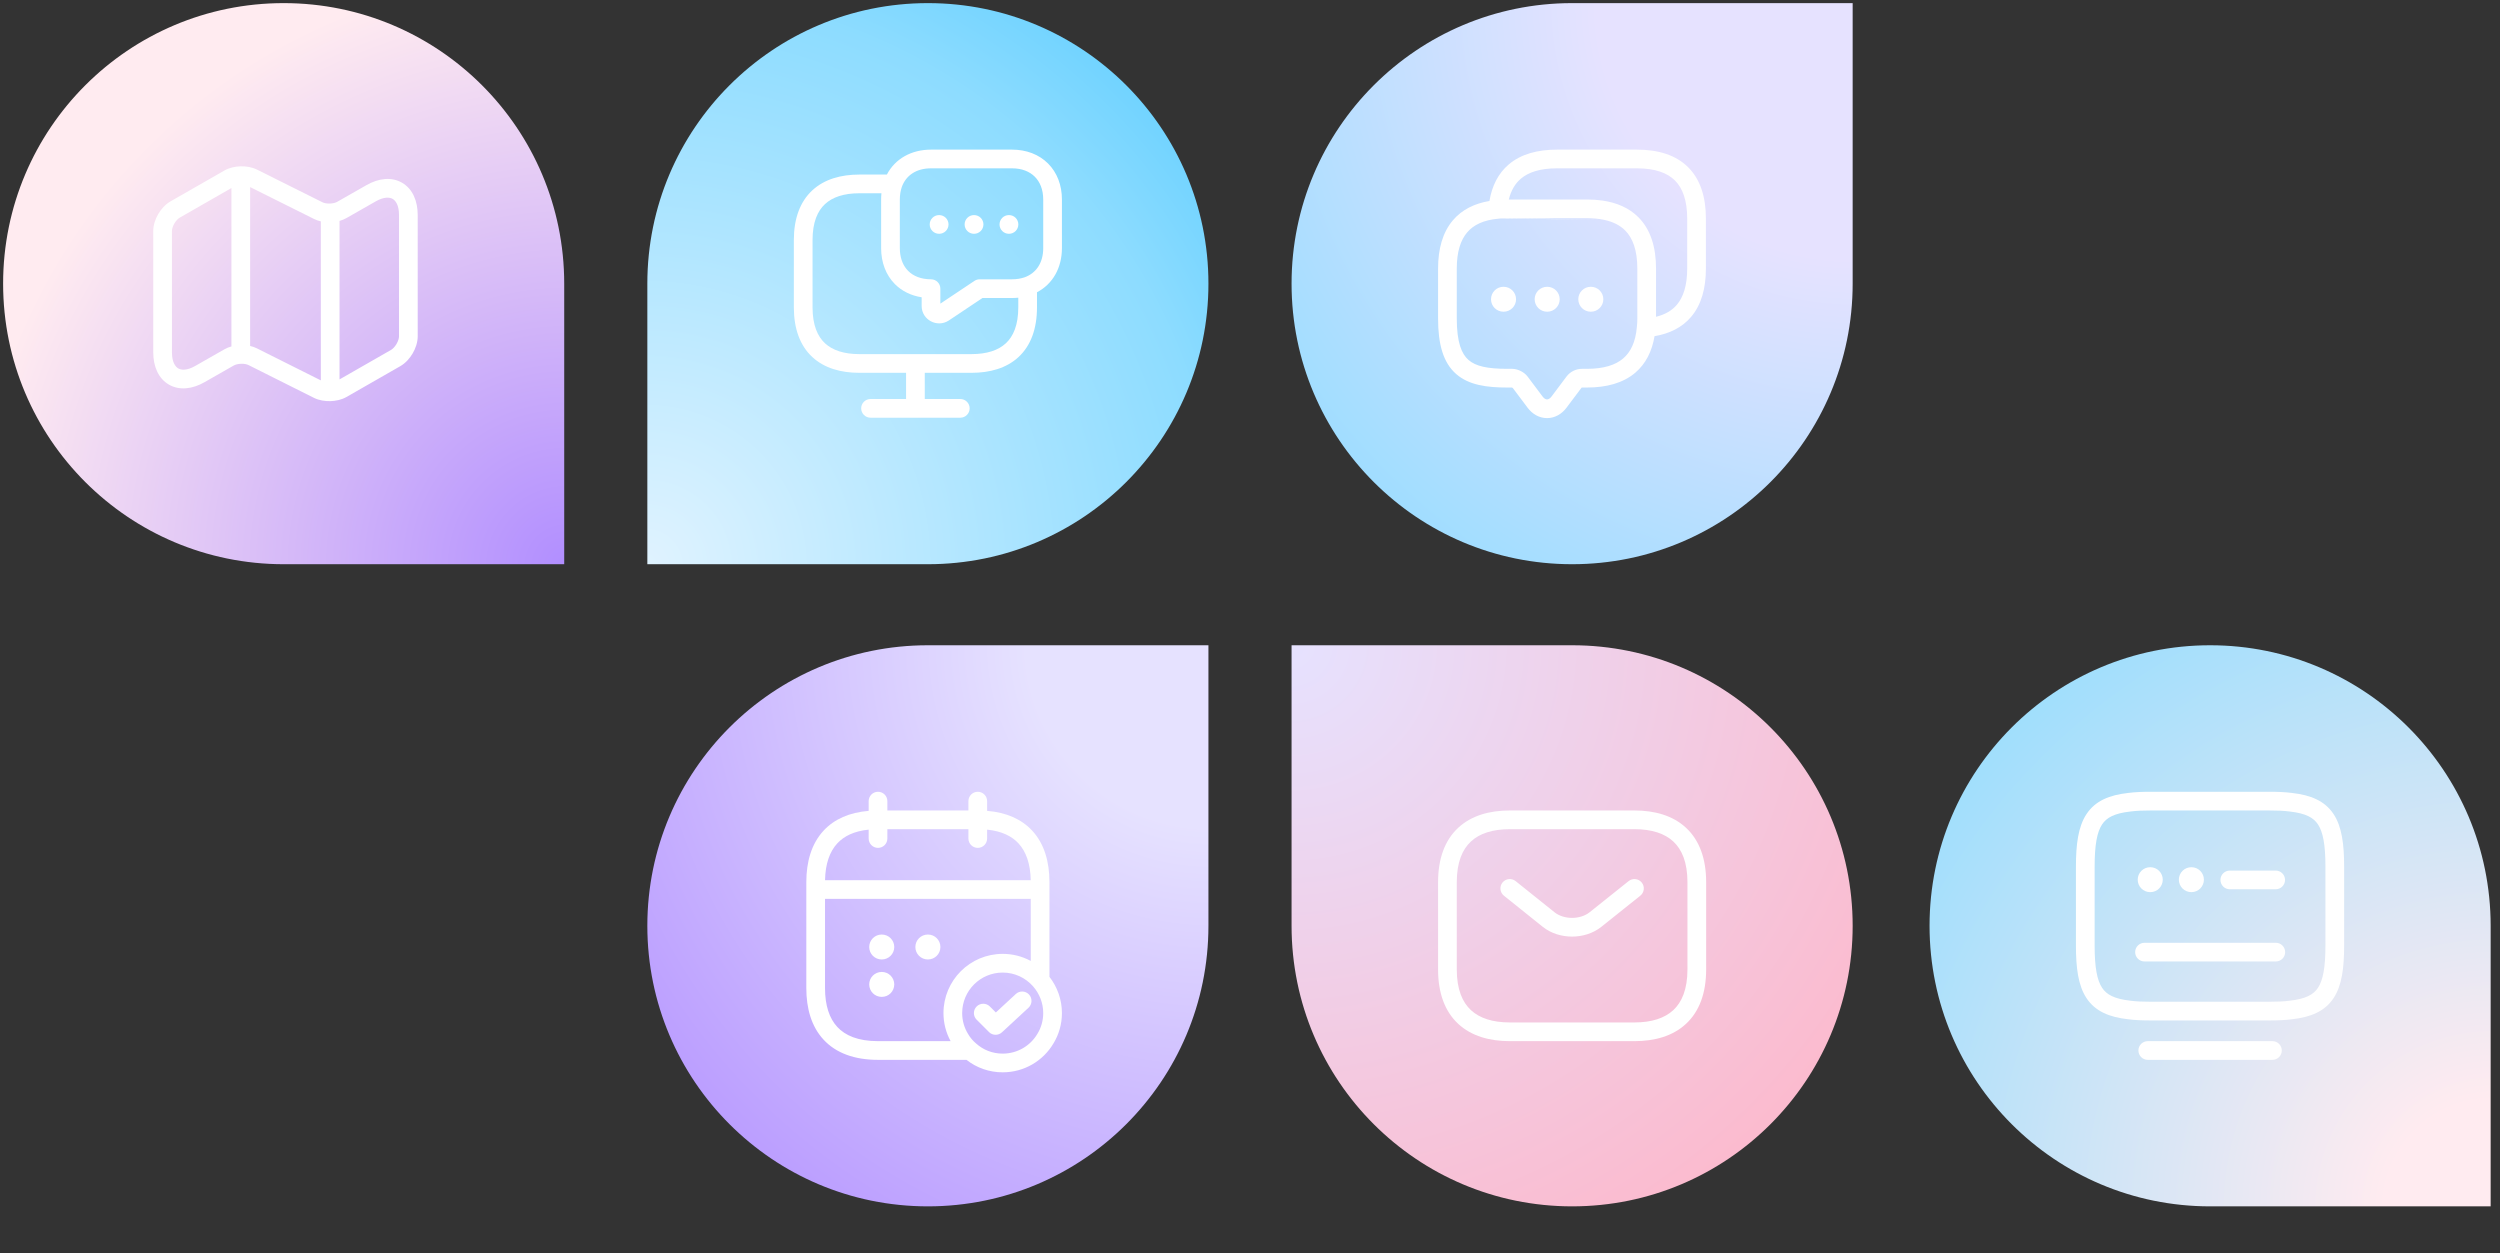
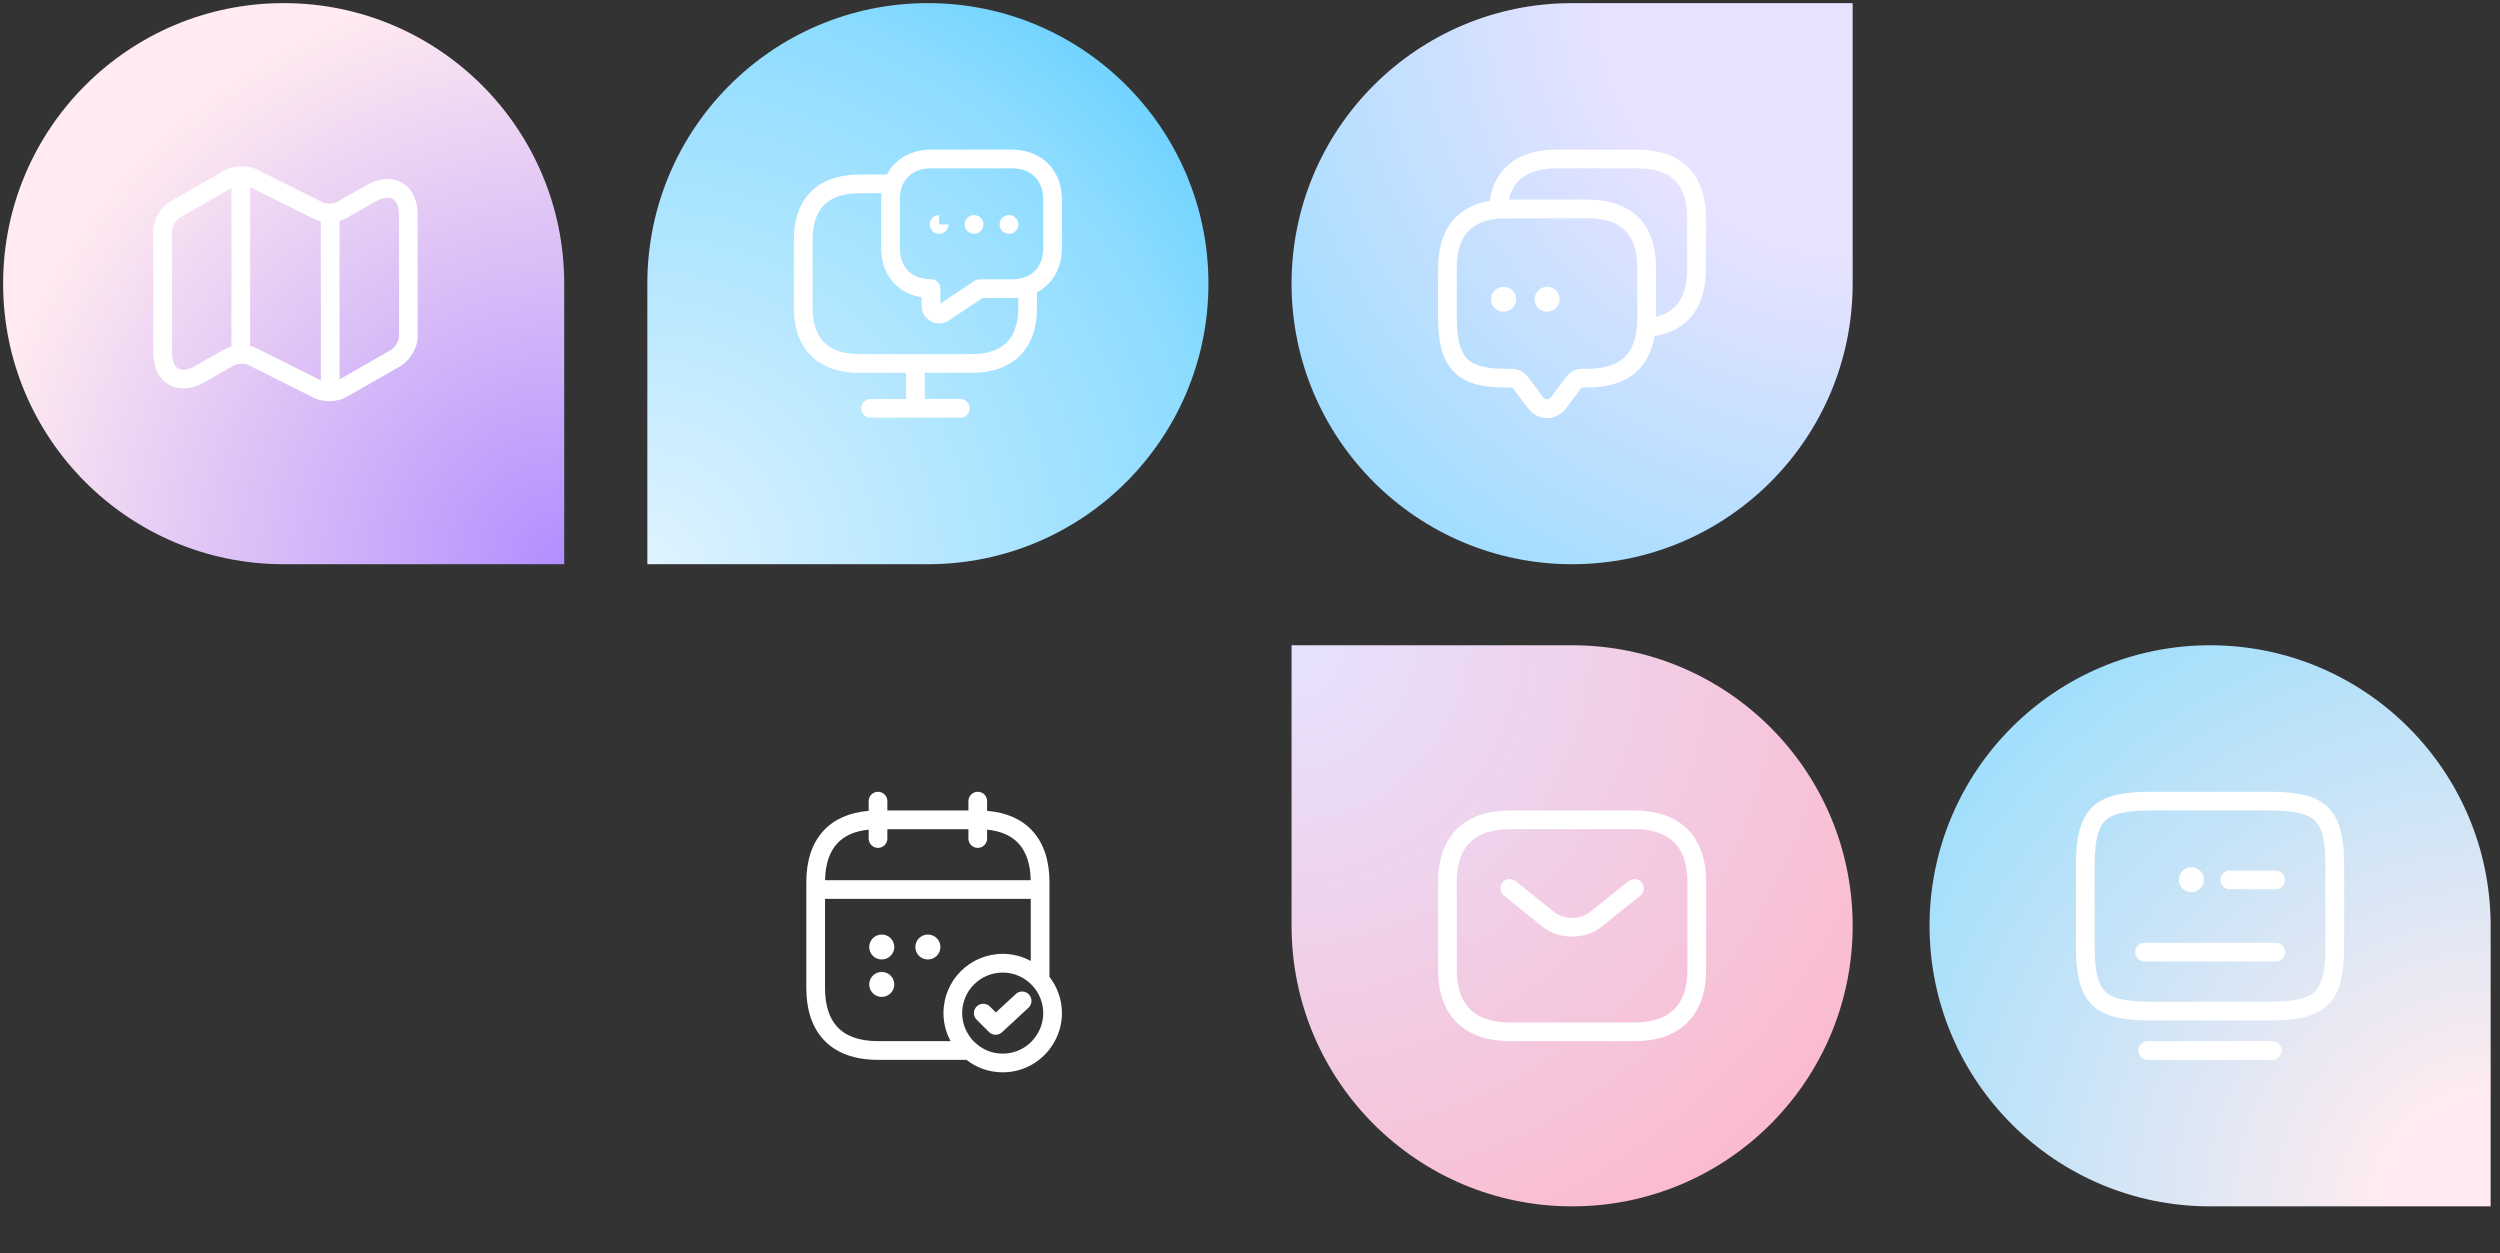
<svg xmlns="http://www.w3.org/2000/svg" width="401" height="201" viewBox="0 0 401 201" fill="none">
  <rect x="0" y="0" width="401" height="201" fill="#333333" stroke="none" />
  <g clip-path="url(#clip0_20_2693)">
    <path d="M193.833 45.5C193.833 70.353 173.686 90.5 148.833 90.5C136.407 90.5 103.833 90.5 103.833 90.5C103.833 90.5 103.833 57.926 103.833 45.5C103.833 20.647 123.981 0.5 148.833 0.5C173.686 0.5 193.833 20.647 193.833 45.5Z" fill="url(#paint0_radial_20_2693)" />
    <path d="M45.5 0.5C70.353 0.5 90.5 20.647 90.5 45.5C90.5 57.926 90.5 90.5 90.5 90.5C90.5 90.5 57.926 90.5 45.5 90.5C20.647 90.5 0.5 70.353 0.5 45.5C0.5 20.647 20.647 0.5 45.5 0.5Z" fill="url(#paint1_radial_20_2693)" />
-     <path d="M103.833 148.5C103.833 123.647 123.981 103.5 148.833 103.5C161.26 103.5 193.833 103.5 193.833 103.5C193.833 103.5 193.833 136.074 193.833 148.5C193.833 173.353 173.686 193.5 148.833 193.5C123.981 193.5 103.833 173.353 103.833 148.5Z" fill="url(#paint2_radial_20_2693)" />
    <path d="M252.167 193.5C227.314 193.5 207.167 173.353 207.167 148.5C207.167 136.074 207.167 103.5 207.167 103.5C207.167 103.5 239.74 103.5 252.167 103.5C277.019 103.5 297.167 123.647 297.167 148.5C297.167 173.353 277.019 193.5 252.167 193.5Z" fill="url(#paint3_radial_20_2693)" />
    <path d="M354.5 103.5C379.353 103.5 399.5 123.647 399.5 148.5C399.5 160.926 399.5 193.5 399.5 193.5C399.5 193.5 366.926 193.5 354.5 193.5C329.647 193.5 309.5 173.353 309.5 148.5C309.5 123.647 329.647 103.5 354.5 103.5Z" fill="url(#paint4_radial_20_2693)" />
    <path d="M207.167 45.5C207.167 20.647 227.314 0.5 252.167 0.5C264.593 0.5 297.167 0.5 297.167 0.5C297.167 0.5 297.167 33.074 297.167 45.5C297.167 70.353 277.019 90.5 252.167 90.5C227.314 90.5 207.167 70.353 207.167 45.5Z" fill="url(#paint5_radial_20_2693)" />
    <path d="M148.824 149.9C147.72 149.9 146.824 150.795 146.824 151.9C146.824 153.005 147.72 153.9 148.824 153.9H148.842C149.947 153.9 150.842 153.005 150.842 151.9C150.842 150.795 149.947 149.9 148.842 149.9H148.824Z" fill="white" />
    <path d="M139.422 151.9C139.422 150.795 140.317 149.9 141.422 149.9H141.44C142.544 149.9 143.44 150.795 143.44 151.9C143.44 153.005 142.544 153.9 141.44 153.9H141.422C140.317 153.9 139.422 153.005 139.422 151.9Z" fill="white" />
    <path d="M141.422 155.9C140.317 155.9 139.422 156.795 139.422 157.9C139.422 159.005 140.317 159.9 141.422 159.9H141.44C142.544 159.9 143.44 159.005 143.44 157.9C143.44 156.795 142.544 155.9 141.44 155.9H141.422Z" fill="white" />
    <path d="M164.972 161.641C165.58 161.079 165.617 160.13 165.054 159.521C164.492 158.913 163.543 158.876 162.935 159.439L159.734 162.399L158.774 161.439C158.188 160.854 157.238 160.854 156.653 161.439C156.067 162.025 156.067 162.975 156.653 163.561L158.633 165.541C159.202 166.11 160.12 166.128 160.712 165.581L164.972 161.641Z" fill="white" />
    <path fill-rule="evenodd" clip-rule="evenodd" d="M140.833 127C141.662 127 142.333 127.672 142.333 128.5V130H155.333V128.5C155.333 127.672 156.005 127 156.833 127C157.662 127 158.333 127.672 158.333 128.5V130.061C161.405 130.316 163.841 131.381 165.558 133.229C167.526 135.349 168.333 138.27 168.333 141.5V156.683C169.578 158.292 170.333 160.304 170.333 162.5C170.333 164.277 169.837 165.965 168.956 167.397C167.315 170.149 164.297 172 160.833 172C158.651 172 156.633 171.269 155.026 170H140.833C137.047 170 134.096 168.911 132.109 166.771C130.141 164.651 129.333 161.73 129.333 158.5V141.5C129.333 138.27 130.141 135.349 132.109 133.229C133.826 131.381 136.262 130.316 139.333 130.061V128.5C139.333 127.672 140.005 127 140.833 127ZM139.333 134.5V133.073C136.963 133.313 135.362 134.136 134.308 135.271C133.076 136.597 132.388 138.569 132.336 141.18H165.33C165.279 138.569 164.591 136.597 163.359 135.271C162.305 134.136 160.703 133.313 158.333 133.073V134.5C158.333 135.328 157.662 136 156.833 136C156.005 136 155.333 135.328 155.333 134.5V133H142.333V134.5C142.333 135.328 141.662 136 140.833 136C140.005 136 139.333 135.328 139.333 134.5ZM132.333 158.5V144.18H165.333V154.136L165.264 154.099C163.945 153.399 162.438 153 160.833 153C155.585 153 151.333 157.252 151.333 162.5C151.333 164.115 151.744 165.657 152.48 167H140.833C137.619 167 135.57 166.089 134.308 164.729C133.026 163.349 132.333 161.27 132.333 158.5ZM160.833 156C162.779 156 164.515 156.857 165.705 158.209L165.707 158.211C166.722 159.375 167.333 160.868 167.333 162.5C167.333 163.719 166.992 164.867 166.397 165.833L166.384 165.853C165.265 167.735 163.205 169 160.833 169C159.189 169 157.707 168.401 156.579 167.387C156.565 167.375 156.552 167.363 156.537 167.351C156.051 166.943 155.623 166.437 155.289 165.864L155.27 165.833C154.674 164.867 154.333 163.719 154.333 162.5C154.333 158.908 157.242 156 160.833 156Z" fill="white" />
    <path d="M161.824 34.5C160.996 34.5 160.324 35.172 160.324 36C160.324 36.828 160.996 37.5 161.824 37.5H161.842C162.671 37.5 163.342 36.828 163.342 36C163.342 35.172 162.671 34.5 161.842 34.5H161.824Z" fill="white" />
    <path d="M154.725 36C154.725 35.172 155.396 34.5 156.225 34.5H156.243C157.071 34.5 157.743 35.172 157.743 36C157.743 36.828 157.071 37.5 156.243 37.5H156.225C155.396 37.5 154.725 36.828 154.725 36Z" fill="white" />
-     <path d="M150.624 34.5C149.796 34.5 149.124 35.172 149.124 36C149.124 36.828 149.796 37.5 150.624 37.5H150.642C151.471 37.5 152.142 36.828 152.142 36C152.142 35.172 151.471 34.5 150.642 34.5H150.624Z" fill="white" />
+     <path d="M150.624 34.5C149.796 34.5 149.124 35.172 149.124 36C149.124 36.828 149.796 37.5 150.624 37.5H150.642C151.471 37.5 152.142 36.828 152.142 36H150.624Z" fill="white" />
    <path fill-rule="evenodd" clip-rule="evenodd" d="M166.333 49.3V46.879C168.87 45.555 170.333 42.947 170.333 39.8V32C170.333 29.709 169.563 27.683 168.106 26.227C166.65 24.77 164.624 24 162.333 24H149.333C146.186 24 143.578 25.464 142.254 28H137.833C134.903 28 132.233 28.732 130.288 30.538C128.323 32.363 127.333 35.064 127.333 38.5V49.3C127.333 52.736 128.323 55.437 130.288 57.262C132.233 59.068 134.903 59.8 137.833 59.8H145.333V64H139.633C138.805 64 138.133 64.672 138.133 65.5C138.133 66.328 138.805 67 139.633 67H154.033C154.862 67 155.533 66.328 155.533 65.5C155.533 64.672 154.862 64 154.033 64H148.333V59.8H155.833C158.763 59.8 161.434 59.068 163.379 57.262C165.344 55.437 166.333 52.736 166.333 49.3ZM144.65 29.994C144.448 30.587 144.333 31.259 144.333 32V39.8C144.333 41.206 144.735 42.329 145.382 43.134C145.475 43.249 145.572 43.357 145.674 43.459C146.49 44.275 147.726 44.8 149.333 44.8C150.162 44.8 150.833 45.472 150.833 46.3V48.703L156.3 45.053C156.547 44.888 156.837 44.8 157.133 44.8H162.333C163.074 44.8 163.746 44.685 164.34 44.483C166.148 43.838 167.333 42.217 167.333 39.8V32C167.333 30.391 166.803 29.166 165.985 28.348C165.167 27.53 163.942 27 162.333 27H149.333C146.916 27 145.295 28.185 144.65 29.994ZM155.833 56.8H137.833C135.363 56.8 133.534 56.182 132.329 55.063C131.144 53.963 130.333 52.164 130.333 49.3V38.5C130.333 35.636 131.144 33.837 132.329 32.737C133.534 31.618 135.363 31 137.833 31H141.384L141.381 31.026C141.349 31.345 141.333 31.67 141.333 32V39.8C141.333 42.073 142.088 44.116 143.553 45.581C144.686 46.714 146.168 47.423 147.833 47.685V49.08C147.833 51.316 150.335 52.613 152.172 51.417L157.588 47.8H162.333C162.672 47.8 163.006 47.783 163.333 47.75L163.333 49.3C163.333 52.164 162.523 53.963 161.338 55.063C160.133 56.182 158.303 56.8 155.833 56.8Z" fill="white" />
    <path fill-rule="evenodd" clip-rule="evenodd" d="M38.597 26.678C39.455 26.656 40.399 26.8 41.201 27.193L41.21 27.198L51.721 32.443C51.968 32.569 52.392 32.665 52.901 32.651C53.41 32.636 53.834 32.515 54.078 32.376L58.774 29.699C60.696 28.598 62.789 28.323 64.493 29.313C66.198 30.302 67 32.256 67 34.48V53.94C67 54.912 66.661 55.882 66.198 56.676C65.735 57.47 65.061 58.235 64.234 58.717L64.226 58.722L55.566 63.682L55.562 63.684C54.78 64.128 53.84 64.32 52.983 64.342C52.125 64.364 51.181 64.22 50.379 63.827L50.368 63.821L39.859 58.556C39.612 58.431 39.188 58.334 38.679 58.349C38.171 58.364 37.747 58.485 37.502 58.623L32.806 61.301C30.884 62.403 28.791 62.677 27.087 61.687C25.382 60.697 24.58 58.744 24.58 56.52V37.06C24.58 36.101 24.912 35.137 25.373 34.343C25.835 33.549 26.512 32.78 27.355 32.298L36.019 27.336C36.8 26.892 37.74 26.7 38.597 26.678ZM28.846 34.902L37.12 30.162V55.5C37.12 55.522 37.121 55.545 37.122 55.567C36.736 55.674 36.361 55.822 36.017 56.017L31.317 58.697L31.314 58.699C29.956 59.477 29.058 59.363 28.593 59.093C28.128 58.822 27.58 58.096 27.58 56.52V37.06C27.58 36.759 27.698 36.313 27.967 35.852C28.234 35.391 28.569 35.06 28.846 34.902ZM41.216 55.881C40.87 55.705 40.499 55.579 40.12 55.493V30.007L50.365 35.12C50.711 35.295 51.082 35.421 51.46 35.507V61.013L41.221 55.883L41.216 55.881ZM54.46 60.858L62.726 56.123L62.729 56.121C63.002 55.962 63.337 55.627 63.607 55.164C63.879 54.698 64 54.248 64 53.94V34.48C64 32.904 63.452 32.177 62.987 31.907C62.522 31.637 61.624 31.523 60.266 32.301L60.263 32.303L55.563 34.983C55.22 35.178 54.846 35.326 54.46 35.432V60.858Z" fill="white" />
    <path d="M263.103 143.672C263.75 143.155 263.856 142.211 263.339 141.564C262.822 140.917 261.878 140.811 261.231 141.328L254.972 146.327C253.459 147.531 250.856 147.531 249.343 146.328L243.105 141.329C242.458 140.811 241.514 140.916 240.996 141.562C240.478 142.209 240.582 143.153 241.229 143.671L247.469 148.671L247.472 148.674C250.079 150.749 254.234 150.749 256.841 148.674L263.103 143.672Z" fill="white" />
    <path fill-rule="evenodd" clip-rule="evenodd" d="M242.167 130C238.937 130 236.016 130.807 233.896 132.776C231.756 134.763 230.667 137.714 230.667 141.5V155.5C230.667 159.286 231.756 162.237 233.896 164.224C236.016 166.193 238.937 167 242.167 167H262.167C265.397 167 268.317 166.193 270.437 164.224C272.577 162.237 273.667 159.286 273.667 155.5V141.5C273.667 137.714 272.577 134.763 270.437 132.776C268.317 130.807 265.397 130 262.167 130H242.167ZM233.667 141.5C233.667 138.286 234.577 136.237 235.937 134.974C237.317 133.693 239.397 133 242.167 133H262.167C264.937 133 267.016 133.693 268.396 134.974C269.756 136.237 270.667 138.286 270.667 141.5V155.5C270.667 158.714 269.756 160.763 268.396 162.026C267.016 163.307 264.937 164 262.167 164H242.167C239.397 164 237.317 163.307 235.937 162.026C234.577 160.763 233.667 158.714 233.667 155.5V141.5Z" fill="white" />
    <path d="M357.66 139.64C356.831 139.64 356.16 140.312 356.16 141.14C356.16 141.968 356.831 142.64 357.66 142.64H365.02C365.848 142.64 366.52 141.968 366.52 141.14C366.52 140.312 365.848 139.64 365.02 139.64H357.66Z" fill="white" />
    <path d="M342.48 152.72C342.48 151.892 343.152 151.22 343.98 151.22H365.04C365.868 151.22 366.54 151.892 366.54 152.72C366.54 153.548 365.868 154.22 365.04 154.22H343.98C343.152 154.22 342.48 153.548 342.48 152.72Z" fill="white" />
-     <path d="M342.889 141.1C342.889 139.995 343.785 139.1 344.889 139.1H344.907C346.012 139.1 346.907 139.995 346.907 141.1C346.907 142.205 346.012 143.1 344.907 143.1H344.889C343.785 143.1 342.889 142.205 342.889 141.1Z" fill="white" />
    <path d="M351.489 139.1C350.384 139.1 349.489 139.995 349.489 141.1C349.489 142.205 350.384 143.1 351.489 143.1H351.507C352.612 143.1 353.507 142.205 353.507 141.1C353.507 139.995 352.612 139.1 351.507 139.1H351.489Z" fill="white" />
    <path fill-rule="evenodd" clip-rule="evenodd" d="M345.02 127C343.705 127 342.472 127.04 341.337 127.191C338.378 127.525 336.09 128.435 334.671 130.586C333.336 132.608 332.98 135.445 332.98 139.02V151.66C332.98 155.235 333.336 158.072 334.671 160.094C336.09 162.245 338.378 163.155 341.336 163.489C342.472 163.64 343.705 163.68 345.02 163.68H363.96C365.296 163.68 366.509 163.64 367.643 163.489C370.602 163.155 372.89 162.245 374.309 160.094C375.644 158.072 376 155.235 376 151.66V139.02C376 135.445 375.644 132.608 374.309 130.586C372.89 128.435 370.602 127.525 367.643 127.191C366.508 127.04 365.275 127 363.96 127H345.02ZM341.72 130.167C342.66 130.04 343.742 130 345.02 130H363.96C365.238 130 366.32 130.04 367.26 130.167L367.293 130.171C369.867 130.459 371.093 131.159 371.806 132.239C372.606 133.452 373 135.475 373 139.02V151.66C373 155.205 372.606 157.228 371.806 158.441C371.093 159.521 369.867 160.221 367.293 160.509L367.26 160.513C366.319 160.64 365.258 160.68 363.96 160.68H345.02C343.742 160.68 342.66 160.64 341.72 160.513L341.687 160.509C339.113 160.221 337.887 159.521 337.174 158.441C336.374 157.228 335.98 155.205 335.98 151.66V139.02C335.98 135.475 336.374 133.452 337.174 132.239C337.887 131.159 339.113 130.459 341.687 130.171L341.72 130.167Z" fill="white" />
    <path d="M344.5 167C343.672 167 343 167.672 343 168.5C343 169.328 343.672 170 344.5 170H364.5C365.328 170 366 169.328 366 168.5C366 167.672 365.328 167 364.5 167H344.5Z" fill="white" />
-     <path d="M255.158 46C254.053 46 253.158 46.895 253.158 48C253.158 49.105 254.053 50 255.158 50H255.176C256.28 50 257.176 49.105 257.176 48C257.176 46.895 256.28 46 255.176 46H255.158Z" fill="white" />
    <path d="M246.158 48C246.158 46.895 247.053 46 248.158 46H248.176C249.28 46 250.176 46.895 250.176 48C250.176 49.105 249.28 50 248.176 50H248.158C247.053 50 246.158 49.105 246.158 48Z" fill="white" />
    <path d="M241.158 46C240.053 46 239.158 46.895 239.158 48C239.158 49.105 240.053 50 241.158 50H241.176C242.28 50 243.176 49.105 243.176 48C243.176 46.895 242.28 46 241.176 46H241.158Z" fill="white" />
    <path fill-rule="evenodd" clip-rule="evenodd" d="M271.246 50.835C269.807 52.525 267.804 53.516 265.389 53.922C264.983 56.346 263.986 58.351 262.292 59.789C260.343 61.443 257.687 62.16 254.547 62.16H253.747C253.736 62.16 253.72 62.163 253.702 62.172C253.685 62.181 253.673 62.192 253.667 62.2L251.269 65.397C250.501 66.425 249.385 67.065 248.147 67.065C246.908 67.065 245.794 66.427 245.026 65.399L242.656 62.239C242.639 62.226 242.612 62.209 242.578 62.191C242.547 62.176 242.52 62.166 242.503 62.16H241.747C238.532 62.16 235.625 61.788 233.578 60C231.479 58.167 230.667 55.209 230.667 51.08V43.08C230.667 39.938 231.39 37.282 233.046 35.333C234.485 33.641 236.488 32.645 238.905 32.238C239.312 29.821 240.308 27.818 242 26.38C243.949 24.723 246.604 24 249.747 24H262.547C265.969 24 268.812 24.859 270.79 26.837C272.767 28.814 273.627 31.658 273.627 35.08V43.08C273.627 46.231 272.904 48.888 271.246 50.835ZM254.547 32C255.402 32 256.222 32.054 257 32.165C259.337 32.5 261.307 33.354 262.79 34.837C264.767 36.814 265.627 39.658 265.627 43.08V50.813C267.124 50.446 268.204 49.781 268.962 48.89C269.999 47.672 270.627 45.809 270.627 43.08V35.08C270.627 32.122 269.886 30.176 268.669 28.958C267.451 27.741 265.504 27 262.547 27H249.747C247.029 27 245.165 27.627 243.943 28.665C243.05 29.424 242.383 30.504 242.014 32H254.547ZM254.547 35C255.571 35 256.475 35.089 257.269 35.256L241.747 35H254.547ZM257.269 35.256L240.737 35.037C240.633 35.046 240.532 35.056 240.433 35.068C240.413 35.071 240.394 35.073 240.374 35.075L240.372 35.075C237.956 35.282 236.354 36.075 235.332 37.277C234.294 38.498 233.667 40.362 233.667 43.08V51.08C233.667 54.951 234.454 56.782 235.551 57.74C236.698 58.742 238.581 59.16 241.747 59.16H242.547C243.072 59.16 243.562 59.327 243.931 59.514C244.301 59.701 244.713 59.99 245.018 60.389L245.027 60.4L247.429 63.603C247.721 63.994 247.996 64.065 248.147 64.065C248.298 64.065 248.573 63.994 248.865 63.603L251.267 60.4C251.85 59.622 252.775 59.16 253.747 59.16H254.547C257.267 59.16 259.131 58.537 260.351 57.501C261.552 56.483 262.345 54.881 262.552 52.453C262.554 52.433 262.556 52.413 262.558 52.394C262.608 51.998 262.627 51.565 262.627 51.08V43.08C262.627 40.122 261.886 38.176 260.669 36.958C259.873 36.163 258.766 35.571 257.269 35.256Z" fill="white" />
  </g>
  <defs>
    <radialGradient id="paint0_radial_20_2693" cx="0" cy="0" r="1" gradientUnits="userSpaceOnUse" gradientTransform="translate(103.833 90.5) rotate(-45) scale(127.279 127.279)">
      <stop stop-color="#E0F3FF" />
      <stop offset="0.714" stop-color="#8DDCFF" />
      <stop offset="1" stop-color="#54CAFF" />
    </radialGradient>
    <radialGradient id="paint1_radial_20_2693" cx="0" cy="0" r="1" gradientUnits="userSpaceOnUse" gradientTransform="translate(90.5 90.5) rotate(-135) scale(127.279 127.279)">
      <stop stop-color="#B18EFF" />
      <stop offset="0.745" stop-color="#FFEBF0" />
    </radialGradient>
    <radialGradient id="paint2_radial_20_2693" cx="0" cy="0" r="1" gradientUnits="userSpaceOnUse" gradientTransform="translate(193.833 103.5) rotate(135) scale(127.279 127.279)">
      <stop offset="0.229" stop-color="#E6E2FF" />
      <stop offset="1" stop-color="#B18EFF" />
    </radialGradient>
    <radialGradient id="paint3_radial_20_2693" cx="0" cy="0" r="1" gradientUnits="userSpaceOnUse" gradientTransform="translate(207.167 103.5) rotate(45) scale(127.279 127.279)">
      <stop stop-color="#E6E2FF" />
      <stop offset="1" stop-color="#FFB4C6" />
    </radialGradient>
    <radialGradient id="paint4_radial_20_2693" cx="0" cy="0" r="1" gradientUnits="userSpaceOnUse" gradientTransform="translate(399.5 193.5) rotate(-135) scale(127.279 127.279)">
      <stop offset="0.135" stop-color="#FFEBF0" />
      <stop offset="1" stop-color="#8DDCFF" />
    </radialGradient>
    <radialGradient id="paint5_radial_20_2693" cx="0" cy="0" r="1" gradientUnits="userSpaceOnUse" gradientTransform="translate(297.167 0.5) rotate(135) scale(127.279 127.279)">
      <stop offset="0.323" stop-color="#E6E2FF" />
      <stop offset="1" stop-color="#8DDCFF" />
    </radialGradient>
    <clipPath id="clip0_20_2693">
      <rect width="400" height="200" fill="white" transform="translate(0.5 0.5)" />
    </clipPath>
  </defs>
</svg>